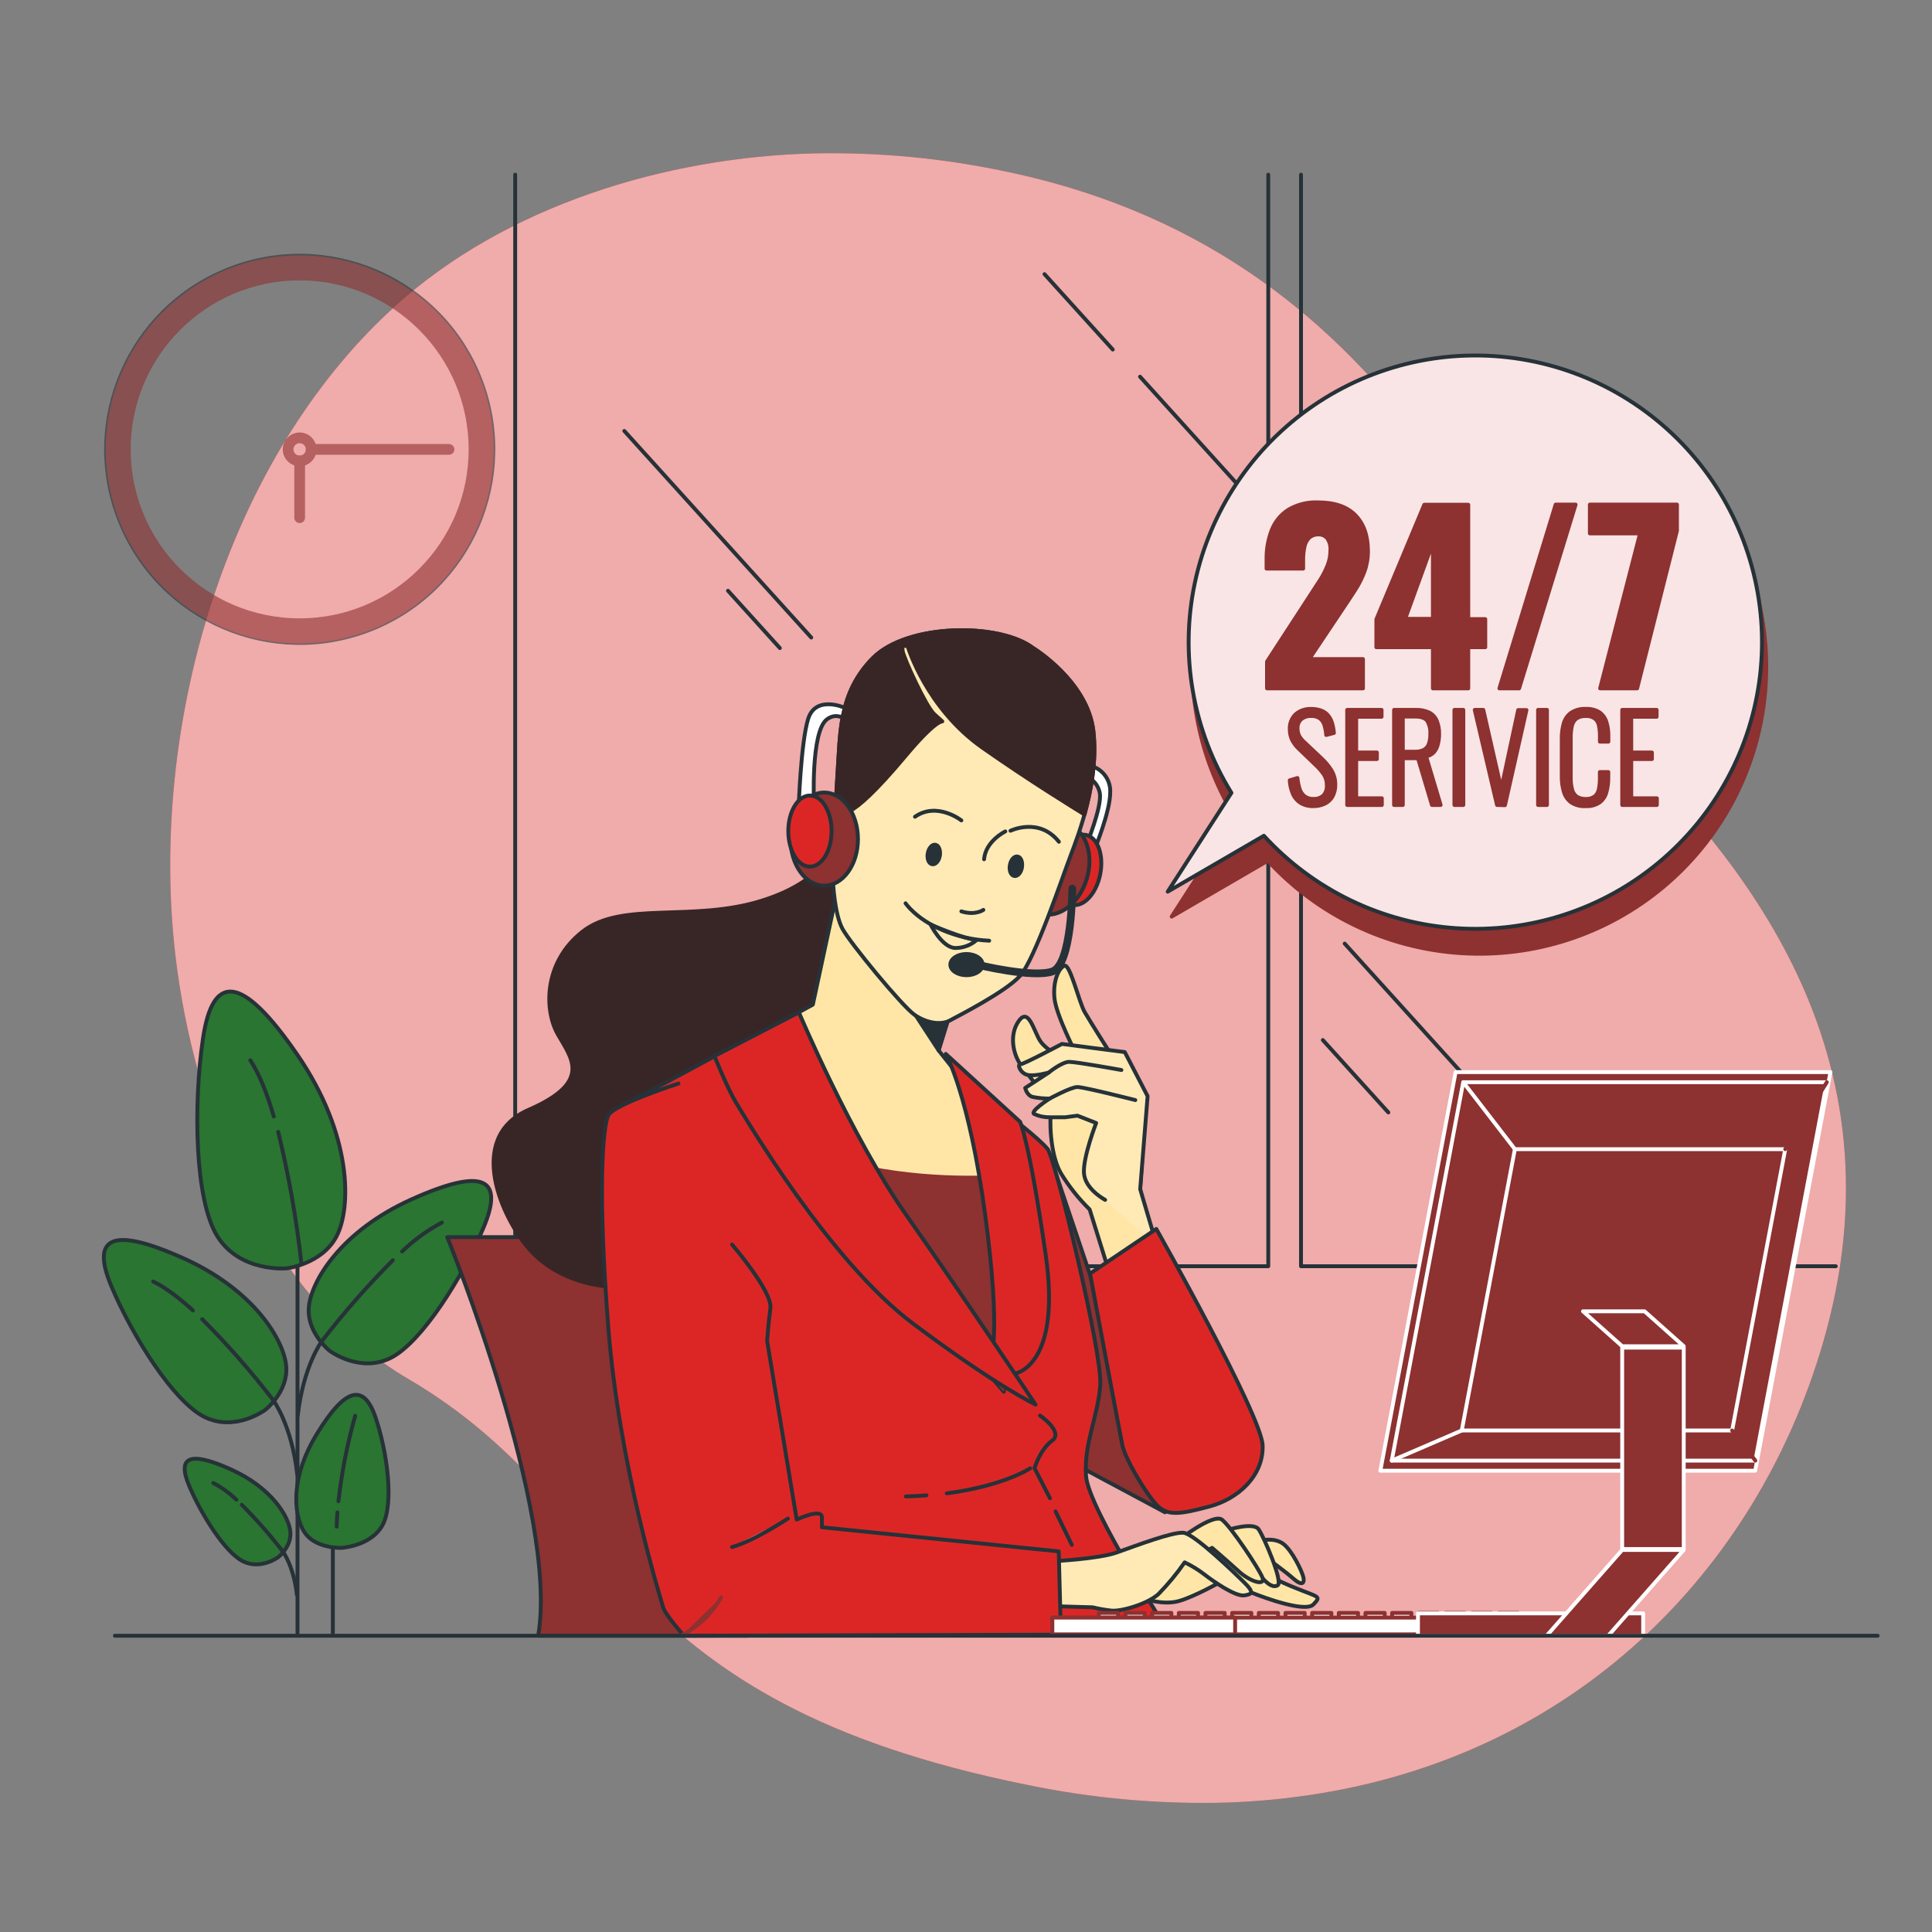
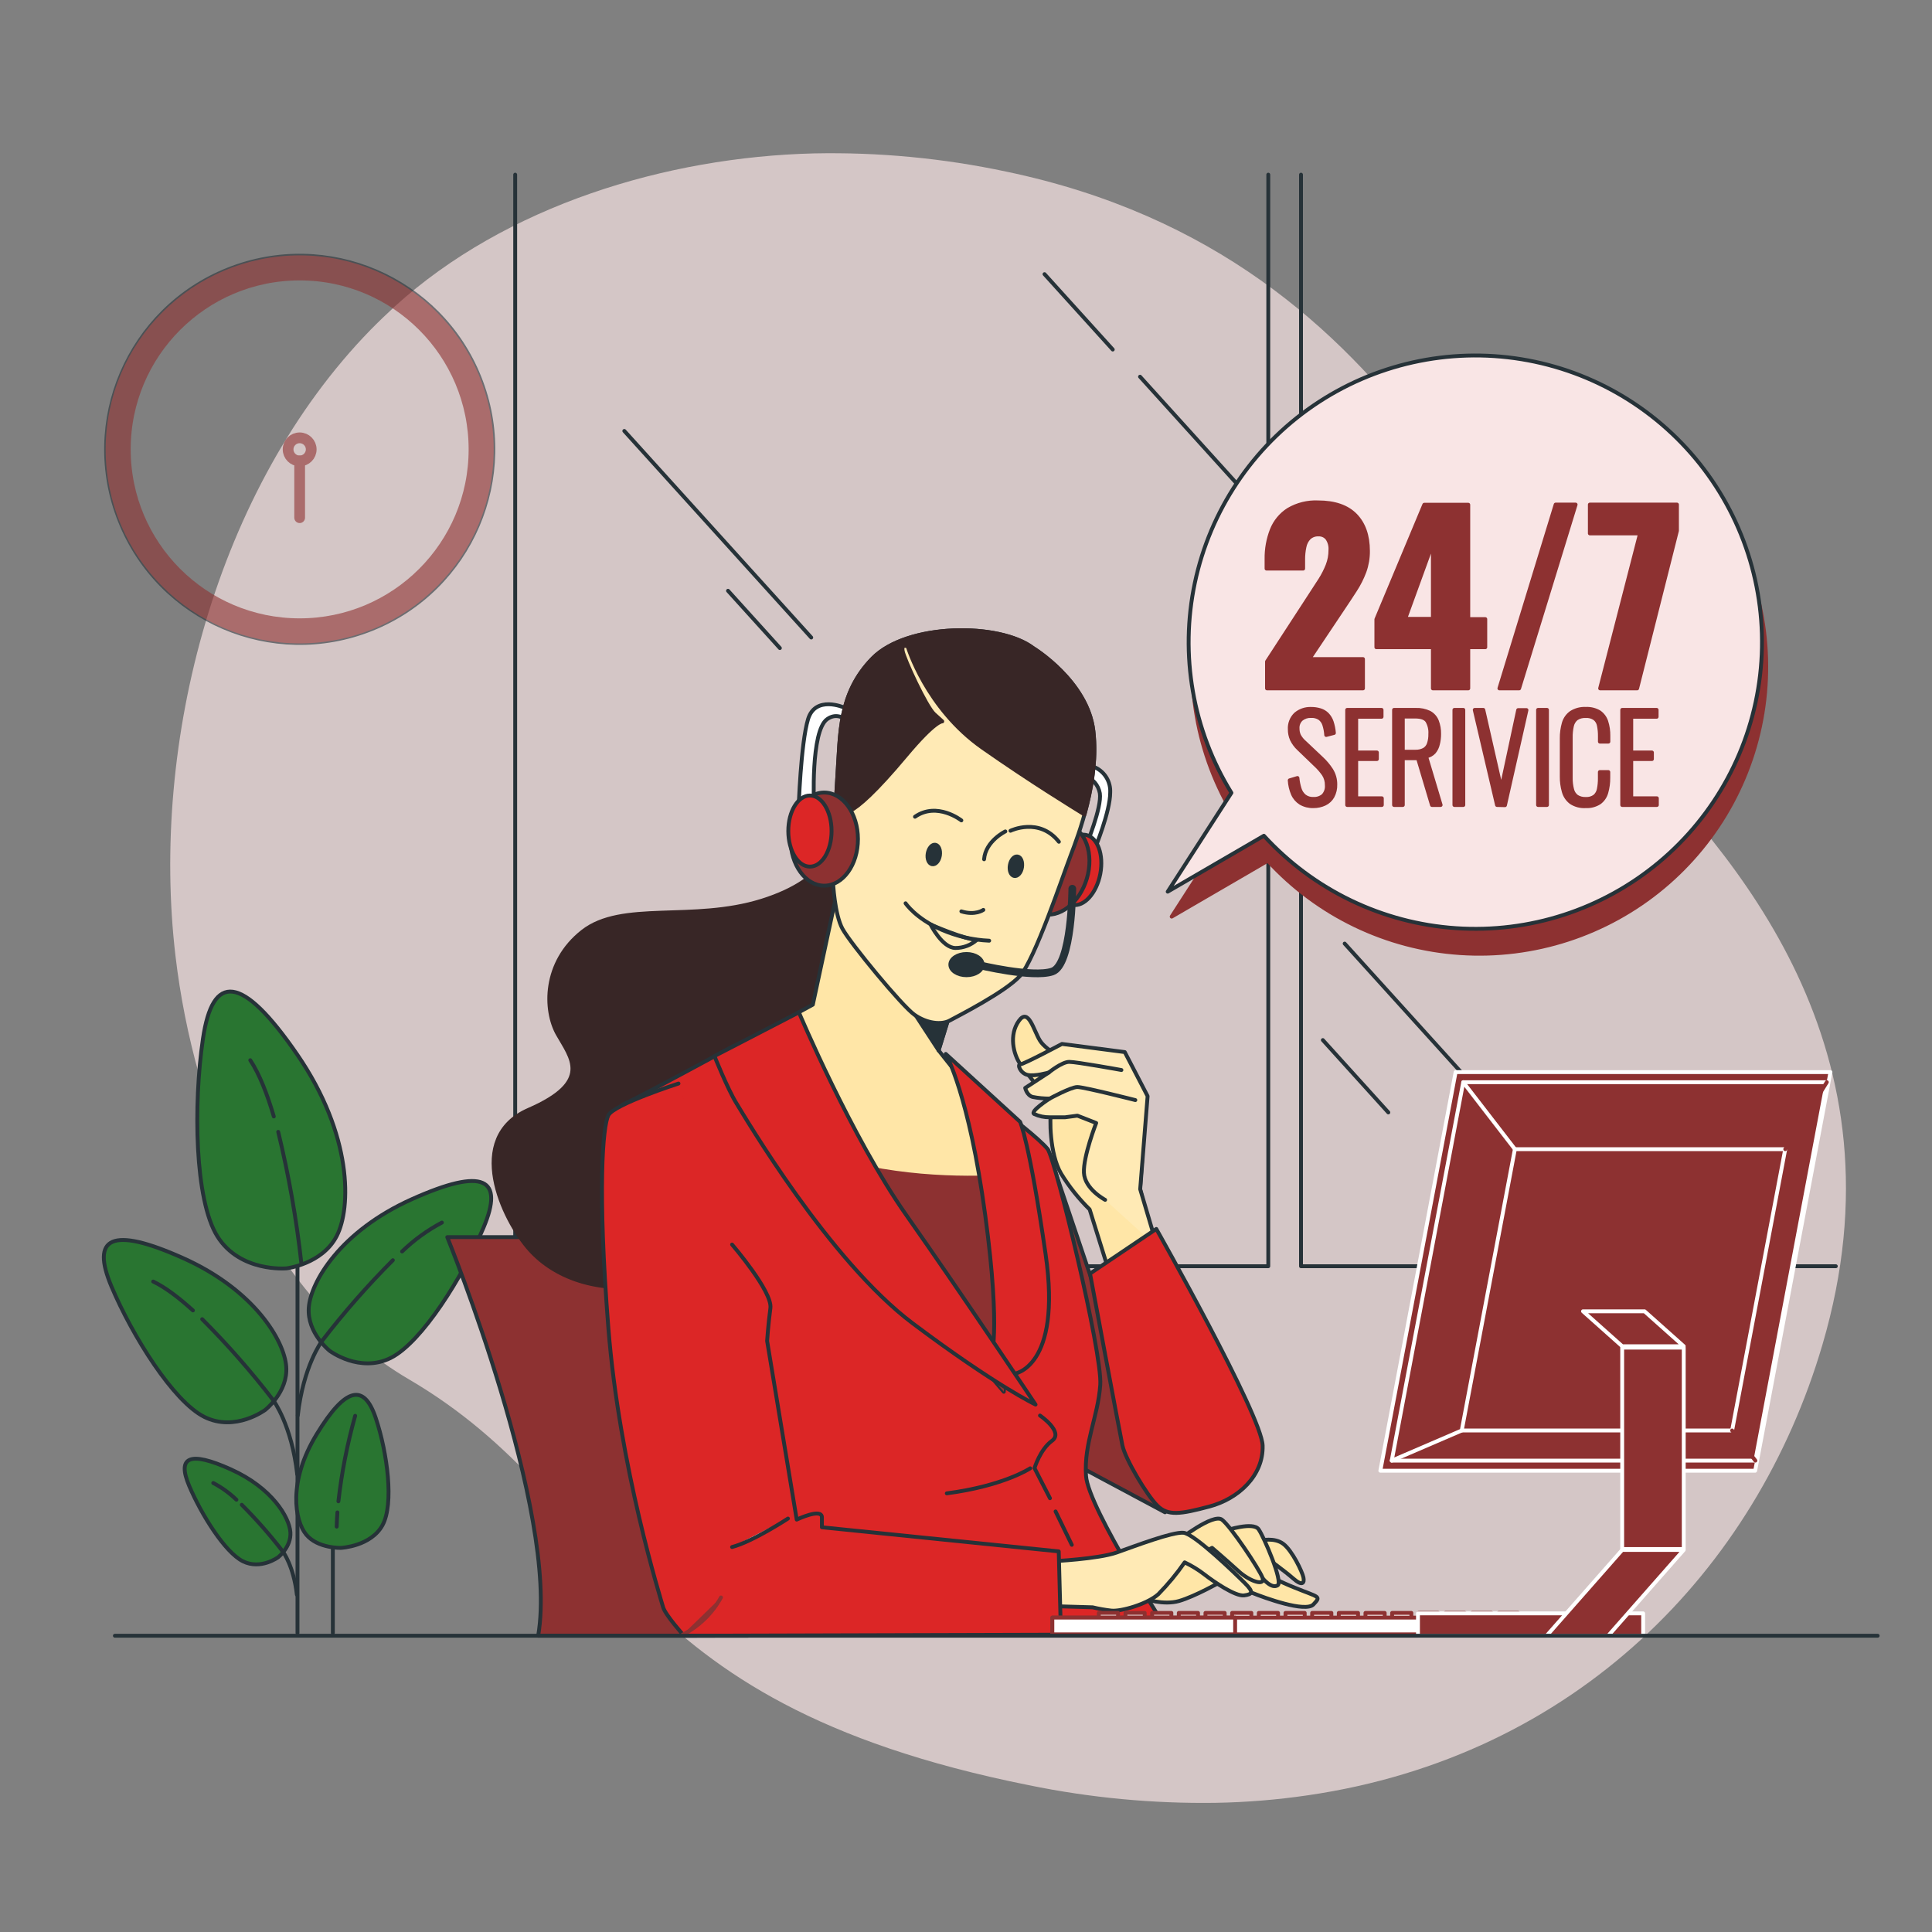
<svg xmlns="http://www.w3.org/2000/svg" width="540" height="540" viewBox="0 0 540 540" fill="none">
  <rect x="0" y="0" width="540" height="540" fill="#808080" stroke="none" />
-   <path d="M49.054 267.235C54.227 311.094 74.25 362.07 114.242 385.495C174.658 420.887 169.56 475.33 287.528 498.96C304.725 502.498 322.256 504.152 339.811 503.896C348.401 503.748 356.972 503.048 365.472 501.8C440.424 490.892 490.86 438.793 509.36 375.905C533.714 293.198 485.093 239.047 452.866 206.431C420.638 173.815 397.03 72.155 281.286 47.974C263.627 44.217 245.595 42.506 227.545 42.876C186.365 43.88 141.448 57.402 110.365 85.633C108.032 87.793 105.764 89.953 103.55 92.21C60.35 136.555 41.99 207.457 49.054 267.235Z" fill="#DC2626" />
  <path opacity="0.7" d="M49.054 267.235C54.227 311.094 74.25 362.07 114.242 385.495C174.658 420.887 169.56 475.33 287.528 498.96C304.725 502.497 322.256 504.152 339.811 503.896C348.401 503.748 356.972 503.048 365.472 501.8C440.424 490.892 490.86 438.793 509.36 375.905C533.714 293.198 485.093 239.047 452.866 206.431C420.638 173.815 397.03 72.155 281.286 47.974C263.627 44.217 245.595 42.506 227.545 42.876C186.365 43.88 141.448 57.402 110.365 85.633C108.032 87.793 105.764 89.953 103.55 92.21C60.35 136.555 41.99 207.457 49.054 267.235Z" fill="#F9E5E5" />
  <path d="M83.149 456.408V334.53" stroke="#263238" stroke-width="1.08" stroke-linecap="round" stroke-linejoin="round" />
  <path d="M93.031 456.408V395.971" stroke="#263238" stroke-width="1.08" stroke-linecap="round" stroke-linejoin="round" />
  <path d="M80.06 354.51C80.06 354.51 90.018 353.376 94.1 345.492C98.183 337.608 98.572 317.272 83.063 294.732C67.554 272.192 59.422 271.955 56.722 290.347C54.022 308.74 54.41 335.448 60.761 345.568C67.111 355.687 80.06 354.51 80.06 354.51Z" fill="#297531" stroke="#263238" stroke-width="1.08" stroke-linecap="round" stroke-linejoin="round" />
  <path d="M76.529 312.055C74.693 305.791 72.5 300.175 69.952 296.33" stroke="#263238" stroke-width="1.08" stroke-linecap="round" stroke-linejoin="round" />
  <path d="M84.24 353.16C82.874 340.765 80.709 328.47 77.76 316.354" stroke="#263238" stroke-width="1.08" stroke-linecap="round" stroke-linejoin="round" />
  <path d="M74.131 394.07C74.131 394.07 80.525 389.113 80.006 381.985C79.488 374.857 71.28 360.655 51.181 351.648C31.082 342.641 25.348 345.838 31.18 359.64C37.012 373.442 48.46 391.705 57.1 396.025C65.74 400.345 74.131 394.07 74.131 394.07Z" fill="#297531" stroke="#263238" stroke-width="1.08" stroke-linecap="round" stroke-linejoin="round" />
  <path d="M53.924 366.271C50.036 362.729 46.17 359.791 42.811 358.193" stroke="#263238" stroke-width="1.08" stroke-linecap="round" stroke-linejoin="round" />
  <path d="M56.506 368.712C63.619 375.835 70.264 383.411 76.399 391.392C76.399 391.392 81.551 398.326 83.074 412.096" stroke="#263238" stroke-width="1.08" stroke-linecap="round" stroke-linejoin="round" />
  <path d="M77.76 435.24C77.76 435.24 81.464 432.367 81.162 428.242C80.86 424.116 76.108 415.886 64.454 410.659C52.801 405.432 49.496 407.3 52.877 415.303C56.257 423.306 62.888 433.879 67.878 436.374C72.868 438.869 77.76 435.24 77.76 435.24Z" fill="#297531" stroke="#263238" stroke-width="1.08" stroke-linecap="round" stroke-linejoin="round" />
  <path d="M66.085 419.18C64.159 417.321 61.977 415.746 59.605 414.504" stroke="#263238" stroke-width="1.08" stroke-linecap="round" stroke-linejoin="round" />
  <path d="M67.576 420.595C71.695 424.717 75.544 429.1 79.099 433.717C79.099 433.717 82.091 437.735 82.976 445.716" stroke="#263238" stroke-width="1.08" stroke-linecap="round" stroke-linejoin="round" />
  <path d="M92.178 377.59C92.178 377.59 85.795 372.632 86.303 365.504C86.81 358.376 95.029 344.174 115.139 335.167C135.248 326.16 140.962 329.357 135.13 343.159C129.298 356.962 117.85 375.224 109.21 379.544C100.57 383.864 92.178 377.59 92.178 377.59Z" fill="#297531" stroke="#263238" stroke-width="1.08" stroke-linecap="round" stroke-linejoin="round" />
  <path d="M112.385 349.79C115.695 346.588 119.44 343.869 123.509 341.712" stroke="#263238" stroke-width="1.08" stroke-linecap="round" stroke-linejoin="round" />
  <path d="M109.804 352.231C102.695 359.356 96.054 366.931 89.921 374.911C89.921 374.911 84.769 381.845 83.236 395.615" stroke="#263238" stroke-width="1.08" stroke-linecap="round" stroke-linejoin="round" />
  <path d="M95.321 432.637C95.321 432.637 88.841 432.842 85.601 428.944C82.361 425.045 80.417 414.158 88.517 400.864C96.617 387.569 101.79 386.64 105.03 396.36C108.27 406.08 110.16 420.325 106.92 426.276C103.68 432.227 95.321 432.637 95.321 432.637Z" fill="#297531" stroke="#263238" stroke-width="1.08" stroke-linecap="round" stroke-linejoin="round" />
  <path d="M94.306 422.723C94.208 424.051 94.144 425.38 94.111 426.697" stroke="#263238" stroke-width="1.08" stroke-linecap="round" stroke-linejoin="round" />
  <path d="M99.274 395.723C97.071 403.551 95.504 411.543 94.586 419.623" stroke="#263238" stroke-width="1.08" stroke-linecap="round" stroke-linejoin="round" />
  <path d="M513.119 353.916H363.636V48.816" stroke="#263238" stroke-width="1.08" stroke-linecap="round" stroke-linejoin="round" />
  <path d="M205.006 353.916H354.488V48.816" stroke="#263238" stroke-width="1.08" stroke-linecap="round" stroke-linejoin="round" />
  <path d="M293.479 353.916H143.996V48.816" stroke="#263238" stroke-width="1.08" stroke-linecap="round" stroke-linejoin="round" />
  <path d="M174.496 120.452L226.746 178.189" stroke="#263238" stroke-width="1.08" stroke-linecap="round" stroke-linejoin="round" />
  <path d="M203.483 165.121L217.976 181.138" stroke="#263238" stroke-width="1.08" stroke-linecap="round" stroke-linejoin="round" />
  <path d="M318.643 105.289L346.864 136.469" stroke="#263238" stroke-width="1.08" stroke-linecap="round" stroke-linejoin="round" />
  <path d="M311.018 97.697L291.946 76.626" stroke="#263238" stroke-width="1.08" stroke-linecap="round" stroke-linejoin="round" />
  <path d="M369.738 290.704L388.044 310.932" stroke="#263238" stroke-width="1.08" stroke-linecap="round" stroke-linejoin="round" />
  <path d="M375.84 263.736L409.784 301.244" stroke="#263238" stroke-width="1.08" stroke-linecap="round" stroke-linejoin="round" />
  <g opacity="0.6">
    <path d="M33.532 145.675C22.44 117.927 35.941 86.441 63.689 75.348C91.437 64.255 122.924 77.757 134.016 105.505C145.109 133.253 131.607 164.739 103.86 175.832C76.112 186.925 44.625 173.423 33.532 145.675Z" stroke="#263238" stroke-width="1.08" stroke-linecap="round" stroke-linejoin="round" />
    <path d="M83.756 176.332C55.739 176.332 33.028 153.621 33.028 125.604C33.028 97.588 55.739 74.876 83.756 74.876C111.773 74.876 134.484 97.588 134.484 125.604C134.484 153.621 111.773 176.332 83.756 176.332Z" stroke="#8D3131" stroke-width="7" stroke-linecap="round" stroke-linejoin="round" />
    <path d="M83.756 128.833C81.973 128.833 80.527 127.387 80.527 125.604C80.527 123.821 81.973 122.375 83.756 122.375C85.539 122.375 86.985 123.821 86.985 125.604C86.985 127.387 85.539 128.833 83.756 128.833Z" stroke="#8D3131" stroke-width="3" stroke-linecap="round" stroke-linejoin="round" />
    <path d="M83.756 128.833V144.698" stroke="#8D3131" stroke-width="3" stroke-linecap="round" stroke-linejoin="round" />
-     <path d="M86.985 125.604H125.498" stroke="#8D3131" stroke-width="3" stroke-linecap="round" stroke-linejoin="round" />
  </g>
  <path d="M327.488 256.198L345.287 228.571C334.441 211.039 330.765 190.003 335.021 169.832C339.276 149.66 351.137 131.902 368.141 120.245C385.144 108.588 405.984 103.928 426.334 107.231C446.683 110.535 464.978 121.549 477.421 137.986C489.863 154.424 495.497 175.021 493.153 195.503C490.809 215.985 480.667 234.778 464.832 247.979C448.997 261.18 428.687 267.775 408.117 266.395C387.548 265.016 368.3 255.767 354.37 240.57L327.488 256.198Z" fill="#8D3131" stroke="#8D3131" stroke-width="1.08" stroke-linecap="round" stroke-linejoin="round" />
  <path d="M326.378 249.222L344.187 221.596C333.362 204.071 329.701 183.051 333.965 162.898C338.229 142.746 350.091 125.01 367.088 113.372C384.084 101.735 404.91 97.091 425.24 100.403C445.571 103.716 463.845 114.731 476.268 131.162C488.691 147.593 494.309 168.177 491.955 188.641C489.601 209.105 479.457 227.876 463.627 241.058C447.798 254.239 427.501 260.818 406.949 259.428C386.397 258.038 367.17 248.787 353.259 233.595L326.378 249.222Z" fill="#F9E5E5" stroke="#263238" stroke-width="1.08" stroke-linecap="round" stroke-linejoin="round" />
  <path d="M354.132 192.407V184.922L366.401 166.066C367.33 164.672 368.204 163.312 369.036 162.005C369.836 160.739 370.516 159.401 371.066 158.009C371.595 156.653 371.863 155.209 371.855 153.754C371.946 152.587 371.633 151.424 370.969 150.46C370.678 150.106 370.309 149.825 369.892 149.637C369.474 149.45 369.018 149.362 368.561 149.38C368.075 149.352 367.589 149.421 367.131 149.585C366.673 149.748 366.252 150.001 365.893 150.33C365.222 151.031 364.771 151.913 364.597 152.868C364.349 154.036 364.229 155.227 364.241 156.421V158.927H354.002V156.205C353.965 153.444 354.46 150.701 355.46 148.127C356.373 145.804 357.994 143.828 360.094 142.478C362.603 141 365.489 140.283 368.399 140.416C373.014 140.416 376.492 141.611 378.832 144.001C381.172 146.392 382.345 149.722 382.352 153.991C382.372 155.96 382.039 157.917 381.37 159.769C380.694 161.58 379.821 163.312 378.767 164.932C377.687 166.606 376.542 168.344 375.311 170.17L365.926 184.21H380.959V192.407H354.132Z" fill="#8D3131" stroke="#8D3131" stroke-width="1.08" stroke-linecap="round" stroke-linejoin="round" />
  <path d="M400.496 192.407V180.905H384.696V173.107L398.088 141.074H410.389V173.042H415.141V180.905H410.389V192.407H400.496ZM392.753 172.967H400.496V151.669L392.753 172.967Z" fill="#8D3131" stroke="#8D3131" stroke-width="1.08" stroke-linecap="round" stroke-linejoin="round" />
  <path d="M419.083 192.407L434.808 141.031H440.392L424.602 192.407H419.083Z" fill="#8D3131" stroke="#8D3131" stroke-width="1.08" stroke-linecap="round" stroke-linejoin="round" />
  <path d="M447.239 192.407L458.406 149.088H444.366V141.031H468.72V148.321L457.585 192.407H447.239Z" fill="#8D3131" stroke="#8D3131" stroke-width="1.08" stroke-linecap="round" stroke-linejoin="round" />
  <path d="M367.122 225.325C365.863 225.372 364.616 225.061 363.526 224.429C362.567 223.824 361.814 222.943 361.366 221.902C360.854 220.695 360.554 219.409 360.48 218.1L362.64 217.452C362.735 218.46 362.934 219.455 363.234 220.422C363.469 221.238 363.938 221.967 364.584 222.517C365.305 223.074 366.203 223.35 367.112 223.295C368.113 223.352 369.099 223.024 369.866 222.377C370.223 221.984 370.495 221.521 370.665 221.017C370.834 220.513 370.896 219.979 370.848 219.45C370.869 218.375 370.568 217.318 369.984 216.415C369.292 215.426 368.491 214.517 367.598 213.704L362.932 209.212C362.169 208.492 361.543 207.639 361.085 206.695C360.689 205.801 360.49 204.832 360.502 203.855C360.452 203.072 360.573 202.288 360.856 201.557C361.14 200.826 361.579 200.165 362.144 199.621C363.347 198.604 364.889 198.076 366.464 198.142C367.323 198.133 368.179 198.257 369.002 198.509C369.735 198.733 370.403 199.134 370.946 199.675C371.513 200.27 371.944 200.981 372.209 201.76C372.542 202.768 372.752 203.812 372.836 204.87L370.676 205.432C370.614 204.455 370.433 203.491 370.136 202.559C369.911 201.833 369.461 201.197 368.85 200.744C368.134 200.286 367.291 200.067 366.442 200.118C365.473 200.075 364.52 200.377 363.753 200.971C363.381 201.301 363.09 201.713 362.903 202.174C362.716 202.634 362.637 203.132 362.673 203.628C362.664 204.305 362.804 204.976 363.083 205.594C363.486 206.329 364.021 206.984 364.66 207.527L369.347 211.955C370.391 212.916 371.309 214.004 372.08 215.195C372.845 216.414 373.242 217.827 373.224 219.266C373.264 220.431 372.996 221.586 372.447 222.614C371.954 223.496 371.199 224.201 370.287 224.634C369.298 225.101 368.216 225.337 367.122 225.325Z" fill="#8D3131" stroke="#8D3131" stroke-width="1.08" stroke-linecap="round" stroke-linejoin="round" />
  <path d="M376.54 225.001V198.412H386.152V200.345H379.067V210.324H384.845V212.16H379.067V223.122H386.228V225.001H376.54Z" fill="#8D3131" stroke="#8D3131" stroke-width="1.08" stroke-linecap="round" stroke-linejoin="round" />
  <path d="M389.64 225.001V198.412H395.645C396.998 198.346 398.346 198.621 399.566 199.211C400.499 199.728 401.224 200.552 401.618 201.544C402.062 202.7 402.275 203.933 402.244 205.172C402.251 206.112 402.139 207.048 401.909 207.959C401.73 208.779 401.36 209.545 400.829 210.194C400.245 210.842 399.455 211.269 398.594 211.404L402.665 225.001H400.235L396.336 211.933H392.092V225.001H389.64ZM392.092 210.097H395.472C396.371 210.148 397.267 209.954 398.064 209.536C398.682 209.162 399.145 208.58 399.371 207.894C399.663 207.017 399.798 206.096 399.771 205.172C399.863 203.887 399.565 202.604 398.918 201.49C398.345 200.68 397.222 200.28 395.537 200.28H392.092V210.097Z" fill="#8D3131" stroke="#8D3131" stroke-width="1.08" stroke-linecap="round" stroke-linejoin="round" />
  <path d="M406.51 225.001V198.412H409.005V225.001H406.51Z" fill="#8D3131" stroke="#8D3131" stroke-width="1.08" stroke-linecap="round" stroke-linejoin="round" />
  <path d="M418.422 225.001L412.191 198.412H414.588L419.61 220.487L424.33 198.466H426.652L420.647 225.055L418.422 225.001Z" fill="#8D3131" stroke="#8D3131" stroke-width="1.08" stroke-linecap="round" stroke-linejoin="round" />
  <path d="M429.892 225.001V198.412H432.387V225.001H429.892Z" fill="#8D3131" stroke="#8D3131" stroke-width="1.08" stroke-linecap="round" stroke-linejoin="round" />
  <path d="M443.241 225.325C441.777 225.429 440.32 225.05 439.094 224.245C438.109 223.493 437.4 222.438 437.074 221.243C436.684 219.881 436.495 218.469 436.512 217.052V206.447C436.491 204.987 436.684 203.531 437.085 202.127C437.424 200.953 438.146 199.926 439.137 199.211C440.359 198.433 441.794 198.055 443.241 198.131C444.557 198.062 445.864 198.381 446.999 199.049C447.918 199.684 448.604 200.602 448.954 201.662C449.371 202.96 449.572 204.317 449.548 205.68V207.289H447.172V205.756C447.186 204.751 447.092 203.748 446.891 202.764C446.755 202.005 446.353 201.32 445.757 200.831C445.018 200.319 444.127 200.075 443.23 200.14C442.28 200.075 441.336 200.333 440.552 200.874C439.927 201.415 439.502 202.148 439.342 202.958C439.122 203.984 439.017 205.031 439.029 206.08V217.409C439.01 218.501 439.137 219.59 439.407 220.649C439.588 221.445 440.043 222.152 440.692 222.647C441.446 223.122 442.329 223.352 443.219 223.306C444.12 223.366 445.014 223.11 445.746 222.582C446.343 222.057 446.743 221.345 446.88 220.562C447.079 219.563 447.173 218.546 447.161 217.528V215.789H449.526V217.366C449.547 218.764 449.361 220.158 448.976 221.502C448.674 222.621 448.004 223.607 447.075 224.299C445.938 225.039 444.595 225.398 443.241 225.325Z" fill="#8D3131" stroke="#8D3131" stroke-width="1.08" stroke-linecap="round" stroke-linejoin="round" />
  <path d="M453.414 225.001V198.412H463.037V200.345H455.942V210.324H461.72V212.16H455.942V223.122H463.102V225.001H453.414Z" fill="#8D3131" stroke="#8D3131" stroke-width="1.08" stroke-linecap="round" stroke-linejoin="round" />
  <path d="M182.866 345.784H125.01C125.01 345.784 156.33 422.798 150.422 457.196H209.056C209.056 457.196 198.115 369.241 182.866 345.784Z" fill="#8D3131" stroke="#263238" stroke-width="1.08" stroke-linecap="round" stroke-linejoin="round" />
  <path d="M232.924 235.235C232.924 235.235 232.351 245.657 212.944 251.737C193.536 257.818 173.837 251.737 162.832 260.377C151.826 269.017 152.118 282.388 155.887 289.051C159.656 295.715 165.737 302.368 147.776 310.187C129.816 318.006 140.54 340.891 148.068 349.294C155.596 357.696 168.588 361.746 183.114 358.852C197.64 355.957 214.682 320.911 233.215 302.368C251.748 283.824 254.016 249.62 242.19 239.814C230.364 230.008 232.924 235.235 232.924 235.235Z" fill="#382626" stroke="#382626" stroke-width="1.08" stroke-linecap="round" stroke-linejoin="round" />
  <path d="M235.904 197.748C235.904 197.748 227.912 194.26 225.86 200.988C223.808 207.716 223.204 226.206 223.204 226.206L227.524 225.18C227.524 225.18 226.498 204.271 231.217 200.988C235.937 197.705 239.62 205.092 239.62 205.092L235.904 197.748Z" fill="white" stroke="#263238" stroke-width="1.08" stroke-linecap="round" stroke-linejoin="round" />
  <path d="M325.62 422.69L298.318 408.089C298.318 408.089 300.208 379.436 299.938 378.356C299.668 377.276 292.831 321.214 292.831 321.214L311.558 376.736L325.62 422.69Z" fill="#8D3131" stroke="#263238" stroke-width="1.08" stroke-linecap="round" stroke-linejoin="round" />
  <path d="M204.919 292.421C204.919 292.421 177.919 307.13 174.29 308.621C170.662 310.111 172.8 328.871 172.8 341.129C172.8 353.387 191.16 456.905 191.16 456.905H327.132C327.132 456.905 304.16 421.686 303.545 412.495C302.929 403.304 306.914 395.95 307.53 387.072C308.146 378.194 294.97 323.968 292.831 321.192C290.693 318.416 281.491 311.396 281.491 311.396L249.026 282.96L234.014 279.59L204.919 292.421Z" fill="#DC2626" stroke="#263238" stroke-width="1.08" stroke-linecap="round" stroke-linejoin="round" />
  <path d="M295.034 422.453L299.57 431.784" stroke="#263238" stroke-width="1.08" stroke-linecap="round" stroke-linejoin="round" />
  <path d="M290.682 395.647C290.682 395.647 297.421 400.237 294.052 402.689C290.682 405.14 289.148 410.346 289.148 410.346L293.468 418.759" stroke="#263238" stroke-width="1.08" stroke-linecap="round" stroke-linejoin="round" />
-   <path d="M258.941 417.96C257.116 418.1 255.193 418.208 253.184 418.262" stroke="#263238" stroke-width="1.08" stroke-linecap="round" stroke-linejoin="round" />
  <path d="M287.939 410.4C287.939 410.4 280.606 415.303 264.632 417.398" stroke="#263238" stroke-width="1.08" stroke-linecap="round" stroke-linejoin="round" />
  <path d="M306.212 214.553C307.504 215.183 308.581 216.18 309.309 217.419C310.037 218.658 310.383 220.084 310.306 221.519C310.306 226.854 305.986 237.298 305.986 237.298L303.523 236.488C303.523 236.488 308.027 225.623 307.411 221.724C307.212 220.587 306.703 219.527 305.941 218.661C305.179 217.794 304.193 217.154 303.091 216.81L303.912 214.142L306.212 214.553Z" fill="white" stroke="#263238" stroke-width="1.08" stroke-linecap="round" stroke-linejoin="round" />
  <path d="M295.661 241.996C294.581 247.396 296.428 252.266 299.711 252.904C302.994 253.541 306.493 249.664 307.53 244.264C308.567 238.864 306.763 233.982 303.48 233.356C300.197 232.729 296.698 236.606 295.661 241.996Z" fill="#DC2626" stroke="#263238" stroke-width="1.08" stroke-linecap="round" stroke-linejoin="round" />
  <path d="M285.692 240.257C283.651 247.147 286.038 253.94 291.028 255.377C296.017 256.813 301.72 252.472 303.772 245.581C305.824 238.691 303.426 231.898 298.436 230.461C293.447 229.025 287.734 233.366 285.692 240.257Z" fill="#8D3131" stroke="#263238" stroke-width="1.08" stroke-linecap="round" stroke-linejoin="round" />
  <path d="M267.192 277.819L262.343 293.587L278.284 313.675L280.94 329.195C280.94 329.195 283.586 373.475 282.074 380.3C280.562 387.126 280.562 389.005 280.562 389.005C280.562 389.005 247.622 350.773 231.347 327.305C215.071 303.836 211.291 289.44 211.291 289.44L227.189 280.8L234.749 245.592L267.192 277.819Z" fill="#FFE6A7" stroke="#263238" stroke-width="1.08" stroke-linecap="round" stroke-linejoin="round" />
  <path d="M242.05 262.559L262.343 293.587L268.002 275.324L242.05 262.559Z" fill="#263238" stroke="#263238" stroke-width="1.08" stroke-linecap="round" stroke-linejoin="round" />
  <path d="M280.8 328.32L280.951 329.195C280.951 329.195 283.597 373.475 282.085 380.3C280.573 387.126 280.573 389.005 280.573 389.005C280.573 389.005 247.633 350.773 231.358 327.305C230.083 325.469 228.895 323.687 227.761 321.959C248.141 328.936 268.92 329.054 280.8 328.32Z" fill="#8D3131" />
  <path d="M288.781 181.148C288.781 181.148 303.955 190.372 305.597 204.304C307.238 218.236 301.493 233.204 299.236 239.144C296.978 245.084 289.192 268.25 285.098 272.765C281.005 277.279 267.678 284.029 265.421 285.26C263.164 286.492 259.07 286.081 255.582 283.619C252.094 281.156 237.751 263.747 235.494 259.643C233.237 255.539 232.837 246.521 232.837 246.521C232.837 246.521 233.248 228.485 234.058 216.81C234.868 205.135 234.263 193.849 243.896 184.01C253.53 174.172 279.353 173.966 288.781 181.148Z" fill="#FFEAB5" stroke="#263238" stroke-width="1.08" stroke-linecap="round" stroke-linejoin="round" />
  <path d="M234.058 216.81C234.878 205.124 234.263 193.849 243.896 184.01C253.53 174.172 279.353 173.966 288.781 181.148C288.781 181.148 303.955 190.372 305.597 204.304C306.547 212.404 305.003 220.828 303.113 227.653C299.624 225.493 287.852 218.279 274.644 209.023C258.865 197.953 253.735 180.738 253.735 180.738C253.735 180.738 251.899 179.712 252.299 181.969C252.698 184.226 258.865 197.543 261.112 199.595L263.369 201.636C263.369 201.636 261.522 201.226 253.12 211.27C244.717 221.314 240.008 225.418 237.546 226.649C236.238 227.121 234.864 227.387 233.474 227.437C233.636 223.754 233.831 220.039 234.058 216.81Z" fill="#382626" stroke="#382626" stroke-width="1.08" stroke-linecap="round" stroke-linejoin="round" />
  <path d="M259.297 238.54C259.038 240.041 259.589 241.402 260.539 241.564C261.49 241.726 262.462 240.646 262.699 239.144C262.937 237.643 262.408 236.282 261.457 236.11C260.507 235.937 259.567 237.038 259.297 238.54Z" fill="#263238" stroke="#263238" stroke-width="1.08" stroke-linecap="round" stroke-linejoin="round" />
  <path d="M282.258 241.812C281.988 243.324 282.539 244.674 283.489 244.847C284.44 245.02 285.422 243.929 285.649 242.417C285.876 240.905 285.368 239.566 284.418 239.393C283.468 239.22 282.517 240.311 282.258 241.812Z" fill="#263238" stroke="#263238" stroke-width="1.08" stroke-linecap="round" stroke-linejoin="round" />
  <path d="M268.704 229.306C268.704 229.306 261.932 223.981 255.744 228.28" stroke="#263238" stroke-width="1.08" stroke-linecap="round" stroke-linejoin="round" />
  <path d="M282.431 232.2C282.431 232.2 290.423 228.301 295.963 235.278" stroke="#263238" stroke-width="1.08" stroke-linecap="round" stroke-linejoin="round" />
  <path d="M280.994 232.384C280.994 232.384 275.465 235.051 275.054 240.17" stroke="#263238" stroke-width="1.08" stroke-linecap="round" stroke-linejoin="round" />
  <path d="M274.849 254.318C274.849 254.318 272.592 255.949 268.704 254.729" stroke="#263238" stroke-width="1.08" stroke-linecap="round" stroke-linejoin="round" />
  <path d="M276.48 262.926C271.886 262.728 267.368 261.685 263.153 259.848C255.982 256.77 253.109 252.472 253.109 252.472" stroke="#263238" stroke-width="1.08" stroke-linecap="round" stroke-linejoin="round" />
  <path d="M273.002 262.721C271.363 264.17 269.25 264.969 267.062 264.967C263.369 264.967 260.096 258.412 260.096 258.412C260.096 258.412 269.525 262.516 273.002 262.721Z" stroke="#263238" stroke-width="1.08" stroke-linecap="round" stroke-linejoin="round" />
  <path d="M230.375 247.547C225.168 247.547 220.946 241.72 220.946 234.533C220.946 227.345 225.168 221.519 230.375 221.519C235.582 221.519 239.803 227.345 239.803 234.533C239.803 241.72 235.582 247.547 230.375 247.547Z" fill="#8D3131" stroke="#263238" stroke-width="1.08" stroke-linecap="round" stroke-linejoin="round" />
  <path d="M226.379 242.222C223.039 242.222 220.331 237.774 220.331 232.286C220.331 226.799 223.039 222.35 226.379 222.35C229.719 222.35 232.427 226.799 232.427 232.286C232.427 237.774 229.719 242.222 226.379 242.222Z" fill="#DC2626" stroke="#263238" stroke-width="1.08" stroke-linecap="round" stroke-linejoin="round" />
  <path d="M299.711 248.4C299.711 248.4 299.646 269.698 294.116 271.544C288.587 273.391 273.413 269.698 273.413 269.698" stroke="#263238" stroke-width="2.16" stroke-linecap="round" stroke-linejoin="round" />
  <path d="M265.626 269.611C265.626 271.253 267.646 272.581 270.14 272.581C272.635 272.581 274.644 271.253 274.644 269.611C274.644 267.97 272.624 266.641 270.14 266.641C267.656 266.641 265.626 267.97 265.626 269.611Z" fill="#263238" stroke="#263238" stroke-width="1.08" stroke-linecap="round" stroke-linejoin="round" />
  <path d="M264.341 294.57C264.341 294.57 270.821 305.899 275.368 339.595C279.914 373.291 276.901 380.02 276.901 380.02L283.381 384.005C283.381 384.005 296.849 382.471 292.259 350.622C287.669 318.773 285.12 313.556 285.12 313.556L264.341 294.57Z" fill="#DC2626" stroke="#263238" stroke-width="1.08" stroke-linecap="round" stroke-linejoin="round" />
  <path d="M223.301 282.96C223.301 282.96 238 317.876 253.314 339.628C268.628 361.379 289.44 392.58 289.44 392.58C289.44 392.58 278.413 387.374 255.128 369.9C231.844 352.426 208.267 312.314 205.816 308.34C203.364 304.366 199.692 295.175 199.692 295.175L223.301 282.96Z" fill="#DC2626" stroke="#263238" stroke-width="1.08" stroke-linecap="round" stroke-linejoin="round" />
  <path d="M350.536 438.091C354.129 440.278 357.896 442.163 361.8 443.729C368.69 446.548 369.36 446.051 367.124 448.427C364.889 450.803 353.344 446.548 350.212 445.295C347.08 444.042 341.129 442.163 341.129 442.163C341.129 442.163 333.925 446.234 329.54 447.487C325.156 448.74 319.82 446.861 319.82 446.861C319.82 446.861 319.507 441.85 323.266 439.031C327.024 436.212 335.146 429.635 337.986 429.948C340.826 430.261 350.536 438.091 350.536 438.091Z" fill="#FFE6A7" stroke="#263238" stroke-width="1.08" stroke-linecap="round" stroke-linejoin="round" />
  <path d="M352.415 430.574C352.415 430.574 356.173 429.635 358.679 431.514C361.184 433.393 364.003 439.344 364.316 440.91C364.63 442.476 364.003 443.416 361.498 441.223C358.992 439.031 354.607 435.899 354.607 435.899L350.849 434.646L352.415 430.574Z" fill="#FFE6A7" stroke="#263238" stroke-width="1.08" stroke-linecap="round" stroke-linejoin="round" />
  <path d="M342.706 427.756C342.706 427.756 350.266 425.25 351.788 427.442C353.311 429.635 358.679 442.163 357.113 443.102C355.547 444.042 353.354 442.163 350.536 438.091C347.717 434.02 346.151 431.827 346.151 431.827L342.392 431.201L342.706 427.756Z" fill="#FFE6A7" stroke="#263238" stroke-width="1.08" stroke-linecap="round" stroke-linejoin="round" />
  <path d="M329.281 430.564C329.281 430.564 339.077 422.906 341.528 424.742C343.98 426.578 351.94 438.523 352.858 440.942C353.776 443.362 349.488 442.174 346.129 439.106C342.77 436.039 338.774 432.626 338.774 432.626L331.117 436.612L329.281 430.564Z" fill="#FFE6A7" stroke="#263238" stroke-width="1.08" stroke-linecap="round" stroke-linejoin="round" />
  <path d="M294.052 436.385C294.052 436.385 306.914 435.769 312.12 433.933C317.326 432.097 327.748 428.112 330.804 428.414C333.86 428.717 345.514 440.057 347.965 442.508C350.417 444.96 350.125 445.619 347.717 445.921C345.308 446.224 339.39 442.206 336.625 440.057C334.915 438.74 333.068 437.611 331.117 436.687C328.919 439.851 326.459 442.824 323.762 445.576C320.706 448.33 313.351 450.468 310.597 450.166C308.845 449.966 307.106 449.66 305.392 449.248L294.97 448.945L294.052 436.385Z" fill="#FFEAB5" stroke="#263238" stroke-width="1.08" stroke-linecap="round" stroke-linejoin="round" />
  <path d="M204.617 347.857C204.617 347.857 215.946 361.022 215.33 365.623C214.715 370.224 214.412 374.803 214.412 374.803L222.685 424.732C222.685 424.732 229.727 421.362 229.727 424.116V426.881L295.92 433.62L296.536 456.894L191.171 457.196C191.171 457.196 185.965 451.386 185.35 449.237C184.734 447.088 173.102 410.033 170.035 371.131C166.968 332.23 168.502 314.777 170.035 311.731C171.569 308.686 189.637 302.854 189.637 302.854" fill="#DC2626" />
  <path d="M204.617 347.857C204.617 347.857 215.946 361.022 215.33 365.623C214.715 370.224 214.412 374.803 214.412 374.803L222.685 424.732C222.685 424.732 229.727 421.362 229.727 424.116V426.881L295.92 433.62L296.536 456.894L191.171 457.196C191.171 457.196 185.965 451.386 185.35 449.237C184.734 447.088 173.102 410.033 170.035 371.131C166.968 332.23 168.502 314.777 170.035 311.731C171.569 308.686 189.637 302.854 189.637 302.854" stroke="#263238" stroke-width="1.08" stroke-linecap="round" stroke-linejoin="round" />
  <path d="M220.234 424.44C220.234 424.44 210.438 430.866 204.617 432.4L220.234 424.44Z" fill="white" />
  <path d="M220.234 424.44C220.234 424.44 210.438 430.866 204.617 432.4" stroke="#263238" stroke-width="1.08" stroke-linecap="round" stroke-linejoin="round" />
  <path d="M312.12 362.308L304.56 338.04C301.495 335.036 298.81 331.666 296.568 328.007C293.328 322.531 293.328 312.26 293.836 310.435C294.343 308.61 287.215 300.402 285.196 297.475C283.176 294.548 282.01 289.256 284.742 285.379C287.474 281.502 288.846 287.896 290.671 290.855C292.496 293.814 298.89 296.784 298.89 296.784L305.64 302.27C305.64 302.27 316.818 312.077 317.52 313.448C318.222 314.82 319.572 319.151 319.572 319.151L318.654 332.381L324.583 355.417L312.12 362.308Z" fill="#FFE6A7" stroke="#263238" stroke-width="1.08" stroke-linecap="round" stroke-linejoin="round" />
-   <path d="M310.252 294.289C310.252 294.289 304.776 285.649 303.178 282.884C301.579 280.12 299.074 269.201 297.475 269.924C295.877 270.648 294.235 274.244 294.732 279.05C295.229 283.856 300.899 294.786 300.899 294.786L310.252 294.289Z" fill="#FFE6A7" stroke="#263238" stroke-width="1.08" stroke-linecap="round" stroke-linejoin="round" />
  <path d="M323.482 348.581L318.686 332.381L320.76 306.374L314.377 294.062L296.816 291.784C296.816 291.784 286.092 297.486 285.174 297.486C284.256 297.486 285.174 299.992 287.226 300.445C289.278 300.899 293.166 299.765 293.166 299.765L286.546 304.085C286.546 304.085 286.999 306.137 288.598 306.59C290.176 306.909 291.783 307.064 293.393 307.055C293.393 307.055 287.69 310.705 289.073 311.375C290.427 311.996 291.903 312.306 293.393 312.282H297.713L301.136 311.828L306.385 313.88C306.385 313.88 302.735 323.233 302.962 327.802C303.188 332.37 308.891 335.362 308.891 335.362" fill="#FFEAB5" />
  <path d="M323.482 348.581L318.686 332.381L320.76 306.374L314.377 294.062L296.816 291.784C296.816 291.784 286.092 297.486 285.174 297.486C284.256 297.486 285.174 299.992 287.226 300.445C289.278 300.899 293.166 299.765 293.166 299.765L286.546 304.085C286.546 304.085 286.999 306.137 288.598 306.59C290.176 306.909 291.783 307.064 293.393 307.055C293.393 307.055 287.69 310.705 289.073 311.375C290.427 311.996 291.903 312.306 293.393 312.282H297.713L301.136 311.828L306.385 313.88C306.385 313.88 302.735 323.233 302.962 327.802C303.188 332.37 308.891 335.362 308.891 335.362" stroke="#263238" stroke-width="1.08" stroke-linecap="round" stroke-linejoin="round" />
  <path d="M293.144 299.765C293.144 299.765 296.795 296.795 298.847 296.795C300.899 296.795 313.438 299.074 313.438 299.074" stroke="#263238" stroke-width="1.08" stroke-linecap="round" stroke-linejoin="round" />
  <path d="M293.371 307.066C293.371 307.066 299.3 303.826 301.126 303.826C302.951 303.826 317.326 307.476 317.326 307.476" stroke="#263238" stroke-width="1.08" stroke-linecap="round" stroke-linejoin="round" />
  <path d="M323.19 343.494L304.668 355.968C304.668 355.968 312.919 400.248 313.729 404.039C314.539 407.83 320.479 417.82 323.449 420.8C326.419 423.781 329.929 423.23 338.04 421.07C346.151 418.91 353.16 412.43 352.912 404.039C352.663 395.647 323.19 343.494 323.19 343.494Z" fill="#DC2626" stroke="#263238" stroke-width="1.08" stroke-linecap="round" stroke-linejoin="round" />
  <path d="M418.921 450.814H424.3V452.466H418.921V450.814Z" fill="white" stroke="#8D3131" stroke-width="1.08" stroke-linecap="round" stroke-linejoin="round" />
  <path d="M411.469 450.814H416.848V452.466H411.469V450.814Z" fill="white" stroke="#8D3131" stroke-width="1.08" stroke-linecap="round" stroke-linejoin="round" />
  <path d="M404.017 450.814H409.396V452.466H404.017V450.814Z" fill="white" stroke="#8D3131" stroke-width="1.08" stroke-linecap="round" stroke-linejoin="round" />
  <path d="M396.554 450.814H401.933V452.466H396.554V450.814Z" fill="white" stroke="#8D3131" stroke-width="1.08" stroke-linecap="round" stroke-linejoin="round" />
  <path d="M389.102 450.814H394.481V452.466H389.102V450.814Z" fill="white" stroke="#8D3131" stroke-width="1.08" stroke-linecap="round" stroke-linejoin="round" />
  <path d="M381.65 450.814H387.029V452.466H381.65V450.814Z" fill="white" stroke="#8D3131" stroke-width="1.08" stroke-linecap="round" stroke-linejoin="round" />
  <path d="M374.198 450.814H379.577V452.466H374.198V450.814Z" fill="white" stroke="#8D3131" stroke-width="1.08" stroke-linecap="round" stroke-linejoin="round" />
  <path d="M366.746 450.814H372.125V452.466H366.746V450.814Z" fill="white" stroke="#8D3131" stroke-width="1.08" stroke-linecap="round" stroke-linejoin="round" />
  <path d="M359.294 450.814H364.673V452.466H359.294V450.814Z" fill="white" stroke="#8D3131" stroke-width="1.08" stroke-linecap="round" stroke-linejoin="round" />
  <path d="M351.842 450.814H357.221V452.466H351.842V450.814Z" fill="white" stroke="#8D3131" stroke-width="1.08" stroke-linecap="round" stroke-linejoin="round" />
  <path d="M344.38 450.814H349.758V452.466H344.38V450.814Z" fill="white" stroke="#8D3131" stroke-width="1.08" stroke-linecap="round" stroke-linejoin="round" />
  <path d="M336.928 450.814H342.306V452.466H336.928V450.814Z" fill="white" stroke="#8D3131" stroke-width="1.08" stroke-linecap="round" stroke-linejoin="round" />
  <path d="M329.476 450.814H334.854V452.466H329.476V450.814Z" fill="white" stroke="#8D3131" stroke-width="1.08" stroke-linecap="round" stroke-linejoin="round" />
  <path d="M322.024 450.814H327.402V452.466H322.024V450.814Z" fill="white" stroke="#8D3131" stroke-width="1.08" stroke-linecap="round" stroke-linejoin="round" />
  <path d="M314.572 450.814H319.95V452.466H314.572V450.814Z" fill="white" stroke="#8D3131" stroke-width="1.08" stroke-linecap="round" stroke-linejoin="round" />
  <path d="M307.12 450.814H312.498V452.466H307.12V450.814Z" fill="white" stroke="#8D3131" stroke-width="1.08" stroke-linecap="round" stroke-linejoin="round" />
  <path d="M294.127 452.12H427.388V456.808H294.127V452.12Z" fill="white" stroke="#8D3131" stroke-width="1.08" stroke-linecap="round" stroke-linejoin="round" />
  <path d="M294.138 452.12H345.222V456.808H294.138V452.12Z" fill="white" stroke="#8D3131" stroke-width="1.08" stroke-linecap="round" stroke-linejoin="round" />
  <path d="M385.808 411.07H490.579L511.618 299.657H406.847L385.808 411.07Z" fill="#8D3131" stroke="white" stroke-width="1.08" stroke-linecap="round" stroke-linejoin="round" />
  <path d="M388.994 408.251H490.633L510.602 302.476H408.974L388.994 408.251Z" fill="#8D3131" stroke="white" stroke-width="1.08" stroke-linecap="round" stroke-linejoin="round" />
  <path d="M408.564 399.827H484.132L498.982 321.192H423.414L408.564 399.827Z" fill="#8D3131" stroke="white" stroke-width="1.08" stroke-linecap="round" stroke-linejoin="round" />
  <path d="M498.982 321.192L510.602 302.476" stroke="#8D3131" stroke-width="1.08" stroke-linecap="round" stroke-linejoin="round" />
  <path d="M423.414 321.192L408.974 302.476" stroke="white" stroke-width="1.08" stroke-linecap="round" stroke-linejoin="round" />
  <path d="M408.564 399.827L388.994 408.251" stroke="white" stroke-width="1.08" stroke-linecap="round" stroke-linejoin="round" />
  <path d="M484.132 399.827L490.633 408.251" stroke="#8D3131" stroke-width="1.08" stroke-linecap="round" stroke-linejoin="round" />
  <path d="M453.406 376.272H470.61L459.659 366.509H442.454L453.406 376.272Z" fill="#8D3131" stroke="white" stroke-width="1.08" stroke-linecap="round" stroke-linejoin="round" />
  <path d="M396.328 450.943H459.27V457.196H396.328V450.943Z" fill="#8D3131" stroke="white" stroke-width="1.08" stroke-linecap="round" stroke-linejoin="round" />
  <path d="M432.292 457.196H449.496L470.61 433.21H453.406L432.292 457.196Z" fill="#8D3131" stroke="white" stroke-width="1.08" stroke-linecap="round" stroke-linejoin="round" />
  <path d="M453.406 376.672H470.61V432.961H453.406V376.672Z" fill="#8D3131" stroke="white" stroke-width="1.08" stroke-linecap="round" stroke-linejoin="round" />
  <path d="M201.517 446.494C199.059 450.955 195.325 454.58 190.793 456.905L201.517 446.494Z" fill="#8D3131" />
  <path d="M201.517 446.494C199.059 450.955 195.325 454.58 190.793 456.905" stroke="#8D3131" stroke-width="1.08" stroke-linecap="round" stroke-linejoin="round" />
  <path d="M524.815 457.196H32.108" stroke="#263238" stroke-width="1.08" stroke-linecap="round" stroke-linejoin="round" />
</svg>